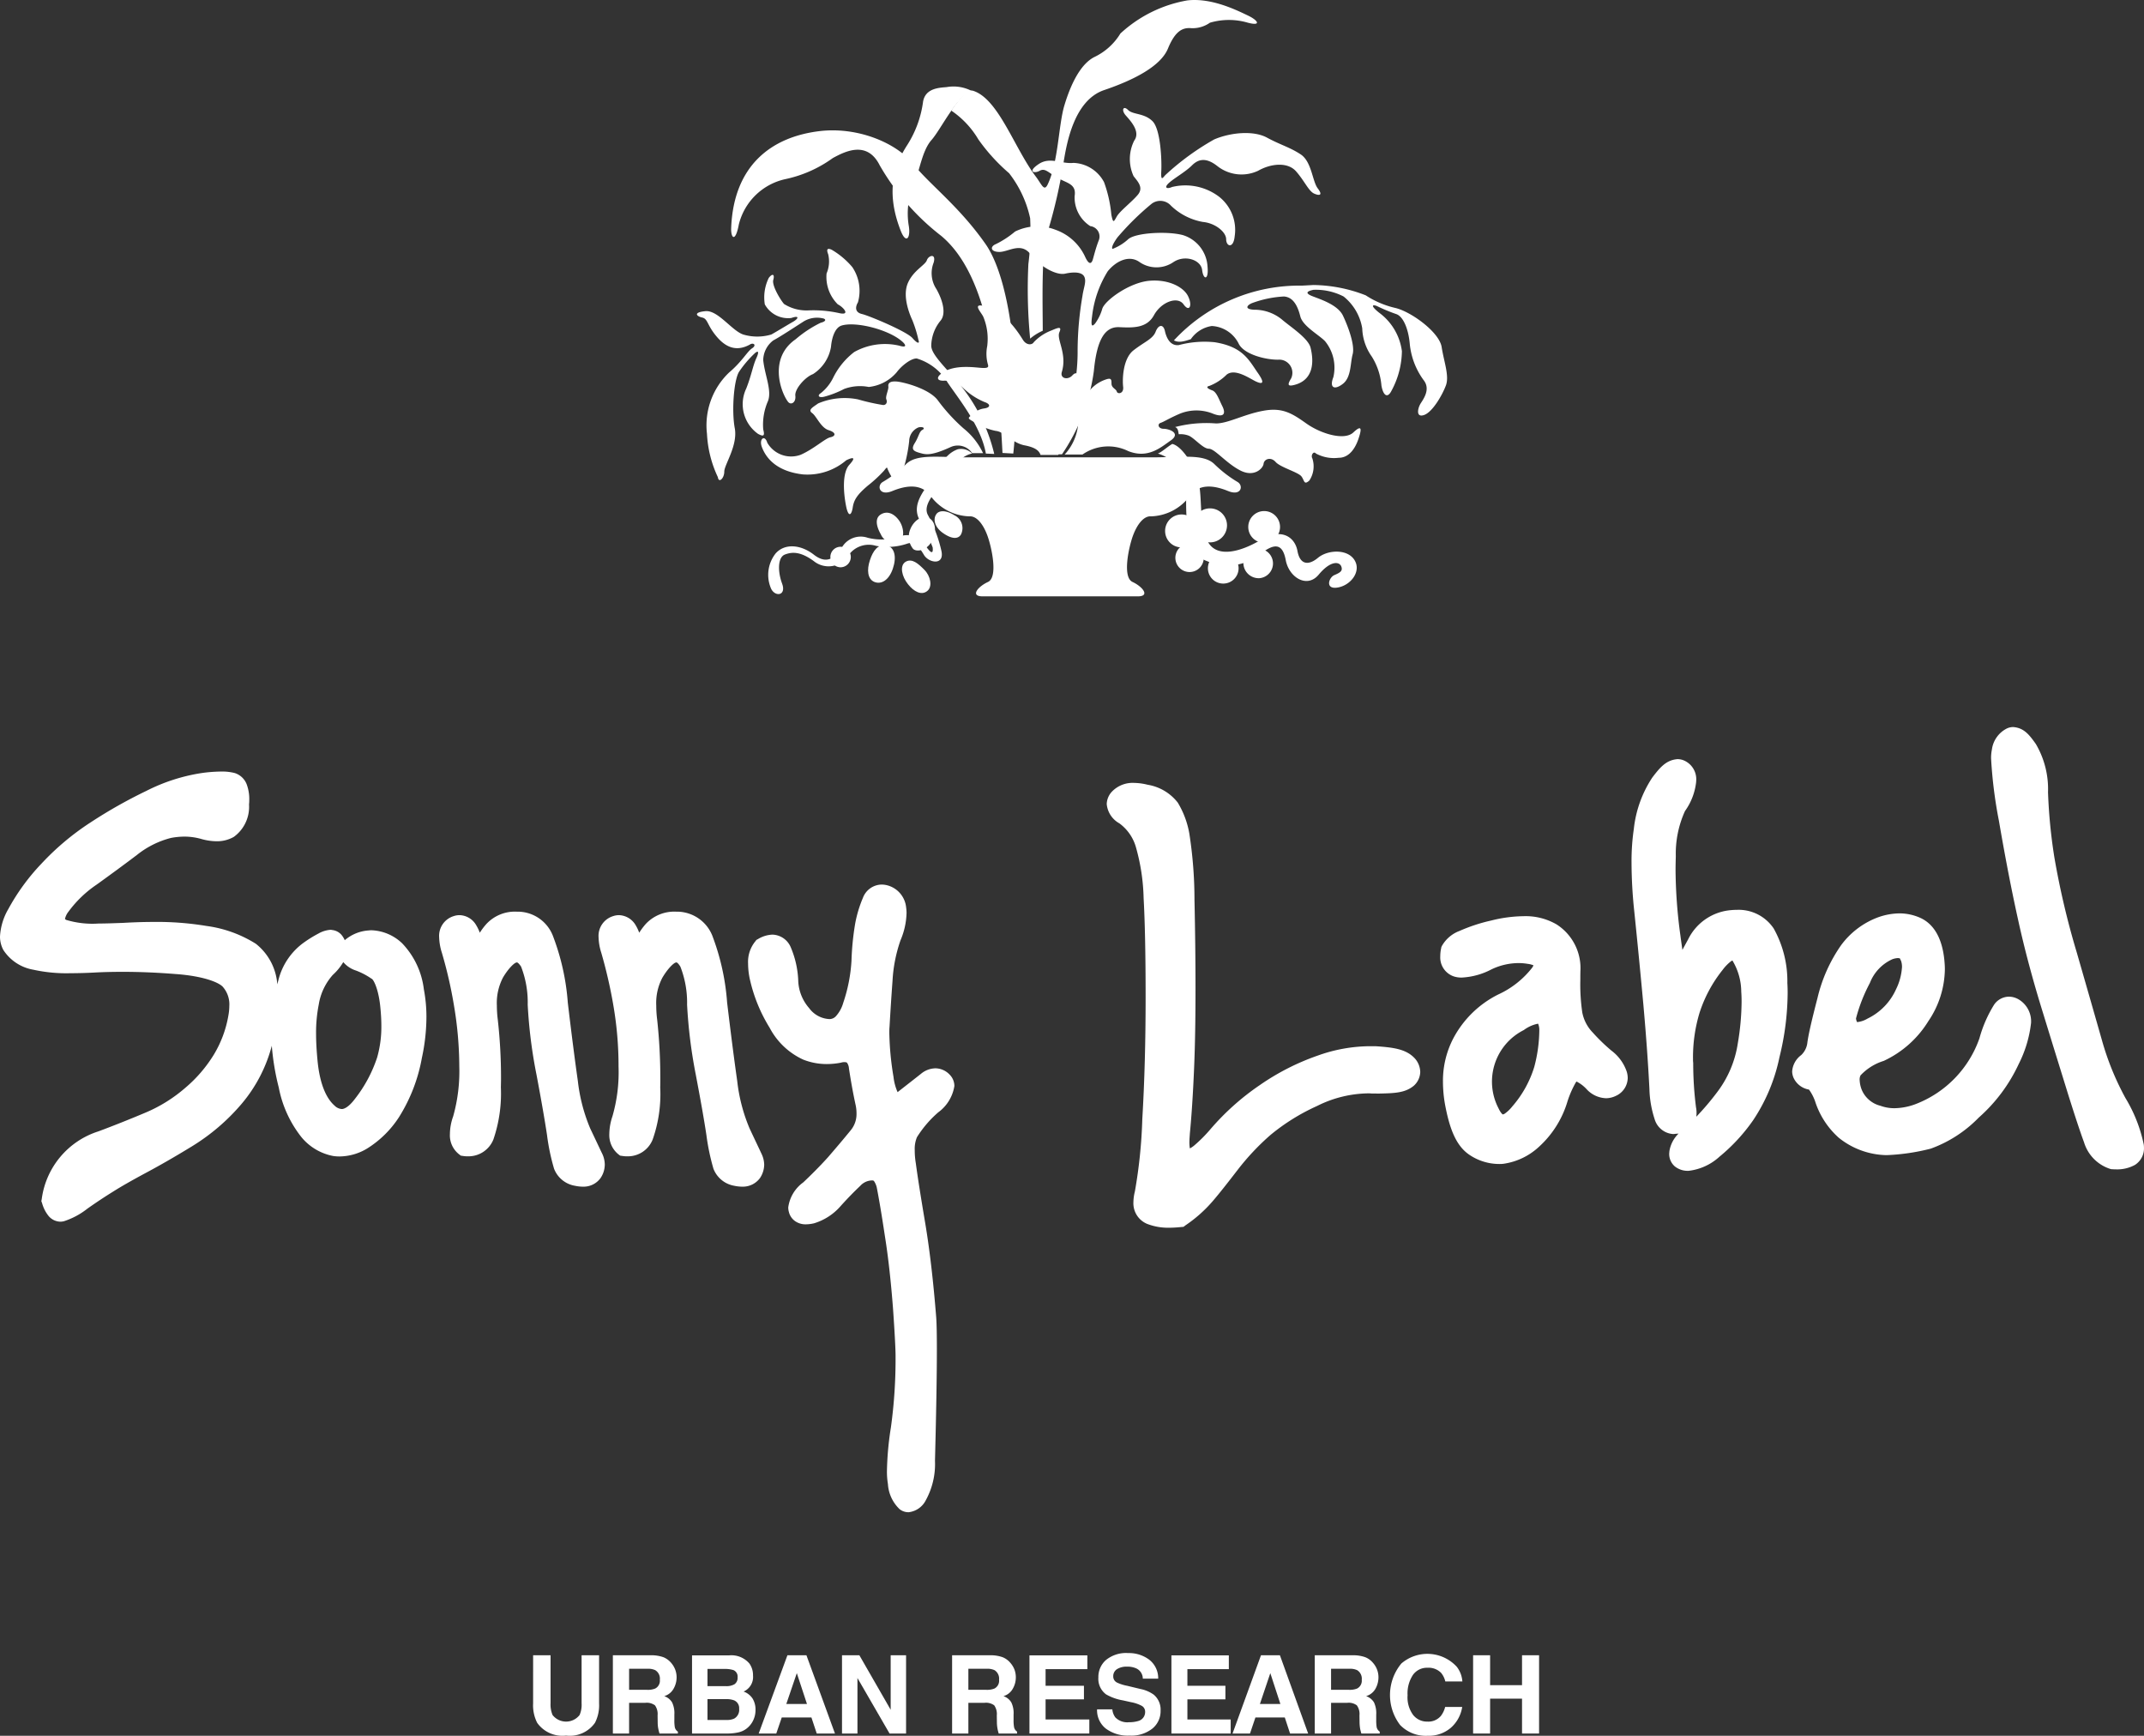
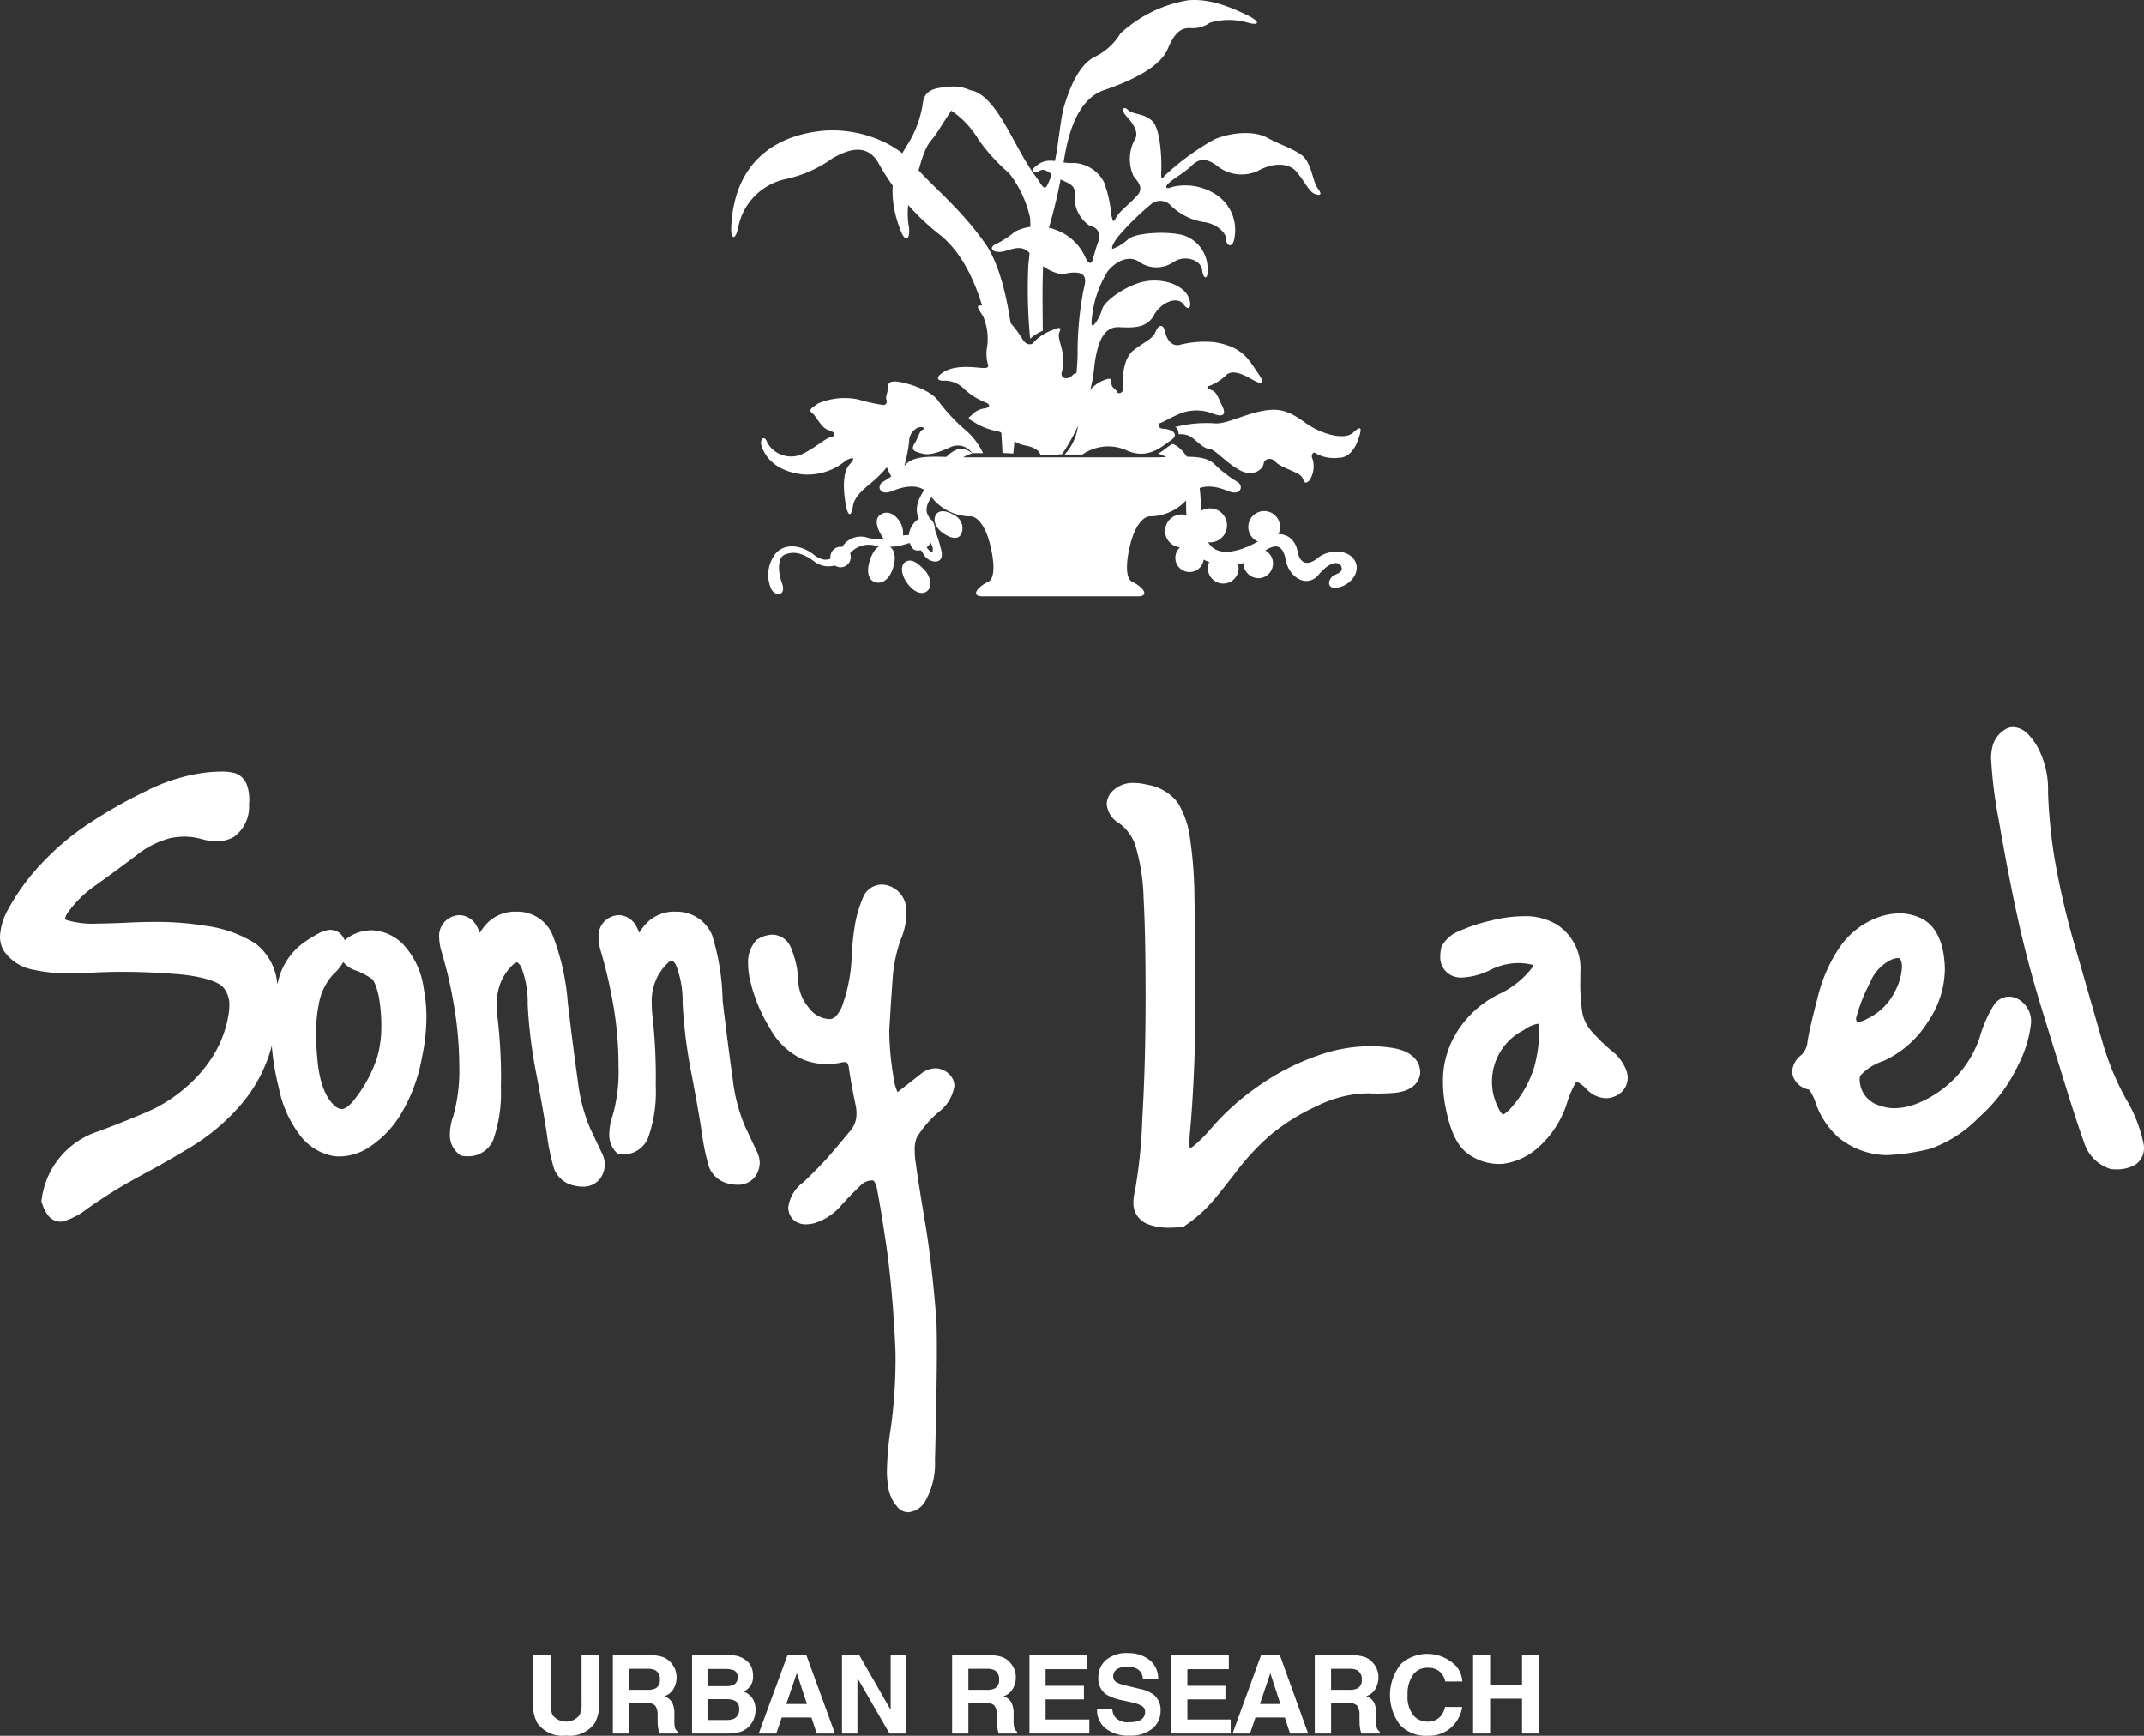
<svg xmlns="http://www.w3.org/2000/svg" viewBox="0 0 206.761 167.372">
  <rect x="0" y="0" width="206.761" height="167.372" fill="#333333" stroke="none" />
  <defs>
    <style>
      .cls-1 {
        fill: #fff;
      }
    </style>
  </defs>
  <g id="レイヤー_2" data-name="レイヤー 2">
    <g id="レイヤー_1-2" data-name="レイヤー 1">
      <g>
        <path class="cls-1" d="M3.19,93.499a14.822,14.822,0,0,0,3.624.342c.674,0,1.414-.019,2.215-.059.919-.052,1.861-.073,2.799-.073,1.654,0,3.36.073,5.099.212,2.7.191,4.274.825,4.614,1.298a2.561,2.561,0,0,1,.575,1.772,5.447,5.447,0,0,1-.094.947,10.799,10.799,0,0,1-1.4,3.754,13.218,13.218,0,0,1-2.747,3.197,14.318,14.318,0,0,1-3.869,2.406c-1.527.643-3.016,1.237-4.505,1.793a7.94,7.94,0,0,0-5.476,6.529l-.038.207.071.188a3.406,3.406,0,0,0,.561,1.152,1.524,1.524,0,0,0,1.188.636h.014a1.527,1.527,0,0,0,.339-.042,7.218,7.218,0,0,0,2.271-1.216c.872-.615,1.687-1.152,2.46-1.631.749-.476,1.791-1.072,3.115-1.784,1.353-.721,2.875-1.591,4.548-2.618a19.935,19.935,0,0,0,4.722-4.043,14.237,14.237,0,0,0,2.936-5.631,23.63,23.63,0,0,0,.674,4.039,11.042,11.042,0,0,0,2.154,4.738,5.226,5.226,0,0,0,3.087,1.854,4.137,4.137,0,0,0,.617.045h.01a5.246,5.246,0,0,0,2.705-.799,9.88,9.88,0,0,0,3.021-2.995,16.005,16.005,0,0,0,2.206-5.716,18.914,18.914,0,0,0,.438-3.963,14.174,14.174,0,0,0-.25-2.651,7.737,7.737,0,0,0-2.088-4.425A4.511,4.511,0,0,0,35.838,89.701a2.045,2.045,0,0,0-.278.016,3.935,3.935,0,0,0-2.314.942,1.908,1.908,0,0,0-.193-.351,1.369,1.369,0,0,0-1.023-.631.613.613,0,0,0-.17-.021,2.799,2.799,0,0,0-1.159.365,11.94,11.94,0,0,0-1.352.832,6.344,6.344,0,0,0-2.507,3.68c-.038.132-.066.257-.099.382a5.483,5.483,0,0,0-2.069-3.911,11.882,11.882,0,0,0-4.769-1.72,29.034,29.034,0,0,0-5.137-.386c-.909,0-1.875.033-2.889.09-.891.033-1.687.063-2.361.063a8.794,8.794,0,0,1-3.124-.346.464.464,0,0,1-.132-.097l.005-.002a1.697,1.697,0,0,1,.335-.695,10.989,10.989,0,0,1,2.719-2.613c1.273-.917,2.573-1.868,3.878-2.854a8.667,8.667,0,0,1,3.299-1.649,7.374,7.374,0,0,1,1.286-.125,6.037,6.037,0,0,1,1.565.21,5.602,5.602,0,0,0,1.522.238,3.258,3.258,0,0,0,1.673-.419A3.57,3.57,0,0,0,24.015,77.573a3.449,3.449,0,0,0,.023-.427,4.051,4.051,0,0,0-.259-1.548,1.833,1.833,0,0,0-1.136-1.056,4.87,4.87,0,0,0-1.291-.146,13.975,13.975,0,0,0-2.078.172,17.631,17.631,0,0,0-5.16,1.694A46.75,46.75,0,0,0,8.737,79.3,25.173,25.173,0,0,0,4.01,83.264a20.54,20.54,0,0,0-3.209,4.394A5.867,5.867,0,0,0,0,90.309a2.73,2.73,0,0,0,.32,1.289,4.326,4.326,0,0,0,2.87,1.902m27.554,3.334A5.621,5.621,0,0,1,32.092,94.008a5.388,5.388,0,0,0,1.013-1.237,2.652,2.652,0,0,0,1.221.813,6.738,6.738,0,0,1,1.499.785c.179.031.707,1.006.867,2.896q.085.884.085,1.675a10.756,10.756,0,0,1-.401,3.007,13.098,13.098,0,0,1-2.154,4.02c-.598.799-1.06.985-1.277.971a1.084,1.084,0,0,1-.678-.327c-.811-.705-1.433-2.109-1.645-4.34-.09-.94-.141-1.81-.141-2.592a13.886,13.886,0,0,1,.264-2.844" />
        <path class="cls-1" d="M43.76,96.838a35.921,35.921,0,0,1,.533,6.011,16.011,16.011,0,0,1-.594,4.807,5.131,5.131,0,0,0-.311,1.696,2.322,2.322,0,0,0,.862,1.934l.188.146.236.035a2.852,2.852,0,0,0,.476.031,2.59,2.59,0,0,0,2.432-1.626,13.678,13.678,0,0,0,.721-5.019c.005-.271.014-.563.014-.848a49.921,49.921,0,0,0-.311-5.674,11.047,11.047,0,0,1-.09-1.367,5.318,5.318,0,0,1,.589-2.703c.594-1.002,1.155-1.442,1.287-1.447l.047-.014c.023-.002.137-.002.41.401a9.469,9.469,0,0,1,.641,3.671,46.668,46.668,0,0,0,.853,6.777q.672,3.566,1.009,5.787a20.455,20.455,0,0,0,.679,3.254,2.623,2.623,0,0,0,2.022,1.649,3.68,3.68,0,0,0,.749.085h.056a2.014,2.014,0,0,0,1.664-.839,2.342,2.342,0,0,0,.401-1.272,2.494,2.494,0,0,0-.221-1.011c-.235-.483-.622-1.313-1.183-2.49a16.54,16.54,0,0,1-1.192-4.571q-.438-3.078-.971-7.575a22.594,22.594,0,0,0-1.461-6.492,3.653,3.653,0,0,0-3.223-2.264h-.198A3.75,3.75,0,0,0,46.908,89.093a6.187,6.187,0,0,0-.636.844,4.346,4.346,0,0,0-.41-.825,1.905,1.905,0,0,0-1.546-.869,1.755,1.755,0,0,0-.551.09,1.987,1.987,0,0,0-1.414,2.043,5.347,5.347,0,0,0,.259,1.484A42.106,42.106,0,0,1,43.76,96.838" />
-         <path class="cls-1" d="M59.132,96.838a34.429,34.429,0,0,1,.519,6.011,15.281,15.281,0,0,1-.594,4.807,5.489,5.489,0,0,0-.297,1.696,2.382,2.382,0,0,0,.853,1.934l.188.146.245.035a2.884,2.884,0,0,0,.476.031,2.573,2.573,0,0,0,2.422-1.626,13.176,13.176,0,0,0,.726-5.019c.009-.271.009-.563.009-.848a52.302,52.302,0,0,0-.302-5.674,11.047,11.047,0,0,1-.09-1.367,5.213,5.213,0,0,1,.598-2.703c.599-1.002,1.15-1.442,1.291-1.447l.028-.014h.024c.014-.002.127-.002.382.401a9.496,9.496,0,0,1,.65,3.671,47.928,47.928,0,0,0,.844,6.777c.452,2.378.796,4.307,1.018,5.787a21.56,21.56,0,0,0,.679,3.254,2.631,2.631,0,0,0,2.012,1.649,3.773,3.773,0,0,0,.759.085h.061a2.039,2.039,0,0,0,1.663-.839,2.383,2.383,0,0,0,.401-1.272,2.509,2.509,0,0,0-.236-1.011c-.222-.483-.622-1.313-1.173-2.49a16.371,16.371,0,0,1-1.192-4.571q-.438-3.078-.975-7.575A22.68,22.68,0,0,0,68.675,90.174a3.684,3.684,0,0,0-3.242-2.264h-.184a3.763,3.763,0,0,0-2.974,1.183,6.554,6.554,0,0,0-.631.844,4.074,4.074,0,0,0-.405-.825,1.931,1.931,0,0,0-1.541-.869,1.719,1.719,0,0,0-.556.09,1.991,1.991,0,0,0-1.418,2.043,5.348,5.348,0,0,0,.259,1.484,46.176,46.176,0,0,1,1.15,4.979" />
+         <path class="cls-1" d="M59.132,96.838a34.429,34.429,0,0,1,.519,6.011,15.281,15.281,0,0,1-.594,4.807,5.489,5.489,0,0,0-.297,1.696,2.382,2.382,0,0,0,.853,1.934a2.884,2.884,0,0,0,.476.031,2.573,2.573,0,0,0,2.422-1.626,13.176,13.176,0,0,0,.726-5.019c.009-.271.009-.563.009-.848a52.302,52.302,0,0,0-.302-5.674,11.047,11.047,0,0,1-.09-1.367,5.213,5.213,0,0,1,.598-2.703c.599-1.002,1.15-1.442,1.291-1.447l.028-.014h.024c.014-.002.127-.002.382.401a9.496,9.496,0,0,1,.65,3.671,47.928,47.928,0,0,0,.844,6.777c.452,2.378.796,4.307,1.018,5.787a21.56,21.56,0,0,0,.679,3.254,2.631,2.631,0,0,0,2.012,1.649,3.773,3.773,0,0,0,.759.085h.061a2.039,2.039,0,0,0,1.663-.839,2.383,2.383,0,0,0,.401-1.272,2.509,2.509,0,0,0-.236-1.011c-.222-.483-.622-1.313-1.173-2.49a16.371,16.371,0,0,1-1.192-4.571q-.438-3.078-.975-7.575A22.68,22.68,0,0,0,68.675,90.174a3.684,3.684,0,0,0-3.242-2.264h-.184a3.763,3.763,0,0,0-2.974,1.183,6.554,6.554,0,0,0-.631.844,4.074,4.074,0,0,0-.405-.825,1.931,1.931,0,0,0-1.541-.869,1.719,1.719,0,0,0-.556.09,1.991,1.991,0,0,0-1.418,2.043,5.348,5.348,0,0,0,.259,1.484,46.176,46.176,0,0,1,1.15,4.979" />
        <path class="cls-1" d="M74.226,99.107a6.909,6.909,0,0,0,3.233,3.065,6.129,6.129,0,0,0,2.281.429,7.013,7.013,0,0,0,1.357-.134,1.049,1.049,0,0,1,.33-.052c.203.007.217.031.264.068a1.084,1.084,0,0,1,.179.542c.174,1.131.377,2.311.655,3.575a3.787,3.787,0,0,1,.075.763,2.447,2.447,0,0,1-.58,1.649c-.712.874-1.437,1.725-2.168,2.571-.73.81-1.541,1.626-2.384,2.425a3.558,3.558,0,0,0-1.452,2.417,1.613,1.613,0,0,0,.061.436,1.521,1.521,0,0,0,.617.898,1.753,1.753,0,0,0,1.018.297,3.713,3.713,0,0,0,.792-.099,5.511,5.511,0,0,0,2.592-1.694c.678-.752,1.291-1.374,1.866-1.918a1.572,1.572,0,0,1,1.131-.523h.047c.104.019.08,0,.16.085a1.83,1.83,0,0,1,.273.702c.184.947.448,2.476.759,4.548.33,2.052.589,4.415.792,7.069.184,2.66.241,3.996.241,4.47a48.093,48.093,0,0,1-.448,6.937,29.883,29.883,0,0,0-.382,4.173,7.173,7.173,0,0,0,.094,1.289,3.649,3.649,0,0,0,1.14,2.439,1.402,1.402,0,0,0,.825.283h.019a2.119,2.119,0,0,0,1.668-1.155,7.246,7.246,0,0,0,.886-3.805c.038-1.524.302-11.317.118-13.831q-.41-5.167-1.042-8.98c-.424-2.512-.735-4.458-.919-5.848a7.5,7.5,0,0,1-.109-1.291,2.92,2.92,0,0,1,.212-1.251,10.615,10.615,0,0,1,2.055-2.399,3.893,3.893,0,0,0,1.555-2.535,1.56,1.56,0,0,0-.462-1.107,1.919,1.919,0,0,0-1.371-.603,2.25,2.25,0,0,0-1.386.528c-.589.469-1.343,1.051-2.257,1.77a5.055,5.055,0,0,1-.396-1.484,28.168,28.168,0,0,1-.401-4.199c0-.214,0-.408.019-.603.071-1.23.16-2.7.288-4.425a14.133,14.133,0,0,1,.773-3.937,7.081,7.081,0,0,0,.58-2.606,3.539,3.539,0,0,0-.038-.547,2.454,2.454,0,0,0-1.701-2.109,2.293,2.293,0,0,0-.678-.106,1.963,1.963,0,0,0-1.791,1.284,11.739,11.739,0,0,0-.749,2.5A26.385,26.385,0,0,0,82.115,92.632a15.238,15.238,0,0,1-.792,4.055,3.229,3.229,0,0,1-.698,1.286.834.834,0,0,1-.636.292,2.567,2.567,0,0,1-1.956-1.056,4.23,4.23,0,0,1-1.051-2.592,9.07,9.07,0,0,0-.716-3.256,1.977,1.977,0,0,0-1.767-1.239,2.885,2.885,0,0,0-1.418.438l-.137.071-.08.111a3.119,3.119,0,0,0-.721,2.163,7.2,7.2,0,0,0,.207,1.675A15.136,15.136,0,0,0,74.226,99.107" />
        <path class="cls-1" d="M107.963,79.402a4.314,4.314,0,0,1,1.579,2.276,19.492,19.492,0,0,1,.745,4.915c.123,2.179.193,5.386.193,9.592,0,4.189-.104,8.11-.32,11.736a48.108,48.108,0,0,1-.712,6.951,4.601,4.601,0,0,0-.146,1.056,2.151,2.151,0,0,0,1.32,2.083,5.608,5.608,0,0,0,2.158.372c.353,0,.735-.028,1.122-.066l.235-.021.188-.144a13.212,13.212,0,0,0,2.611-2.314c.613-.709,1.414-1.727,2.436-3.054a23.389,23.389,0,0,1,3.167-3.36,19.81,19.81,0,0,1,4.468-2.776,11.299,11.299,0,0,1,4.929-1.221,2.558,2.558,0,0,1,.33.014c.269.005.518.005.768.005,1.498-.031,2.483-.073,3.303-.749a1.837,1.837,0,0,0,.627-1.331,2.037,2.037,0,0,0-.481-1.263c-.82-.926-2.012-1.098-3.77-1.218-.207-.005-.405-.005-.608-.005a15.142,15.142,0,0,0-5.047.912,23.075,23.075,0,0,0-5.575,2.844,24.225,24.225,0,0,0-4.726,4.218,13.965,13.965,0,0,1-1.588,1.598,2.59,2.59,0,0,1-.42.285,3.621,3.621,0,0,1-.047-.587c0-.247.024-.532.047-.872q.248-2.562.405-6.251c.104-2.453.137-5.021.137-7.707q0-4.033-.099-8.546a41.486,41.486,0,0,0-.499-6.414,8.624,8.624,0,0,0-1.112-2.967,4.622,4.622,0,0,0-2.912-1.725,5.675,5.675,0,0,0-1.31-.177,2.761,2.761,0,0,0-2.092.806,1.813,1.813,0,0,0-.537,1.237,2.376,2.376,0,0,0,1.235,1.866" />
        <path class="cls-1" d="M140.253,94.166a2.343,2.343,0,0,0,.74.094,6.874,6.874,0,0,0,2.837-.787,6.107,6.107,0,0,1,2.606-.608,5.273,5.273,0,0,1,.881.073,2.198,2.198,0,0,1,.565.141.942.942,0,0,1-.141.252,8.765,8.765,0,0,1-3.261,2.564,9.895,9.895,0,0,0-4.321,4.218,8.834,8.834,0,0,0-1.004,4.208,12.665,12.665,0,0,0,.202,2.194c.438,2.323,1.051,3.944,2.323,4.821a5.156,5.156,0,0,0,2.861.902h.023a2.937,2.937,0,0,0,.429-.021,6.344,6.344,0,0,0,3.431-1.647,9.6,9.6,0,0,0,2.743-4.378,9.497,9.497,0,0,1,.763-1.755.765.765,0,0,1,.108-.151,3.468,3.468,0,0,1,.952.719,2.667,2.667,0,0,0,1.876.891,2.172,2.172,0,0,0,.952-.222,1.93,1.93,0,0,0,1.155-1.72,2.157,2.157,0,0,0-.094-.617,4.25,4.25,0,0,0-1.475-2.029,17.631,17.631,0,0,1-1.81-1.753,3.803,3.803,0,0,1-1.004-1.932,18.661,18.661,0,0,1-.188-3.134c0-.228,0-.459.005-.695V93.685a5.003,5.003,0,0,0-2.3-4.552,5.948,5.948,0,0,0-3.186-.789,13.274,13.274,0,0,0-3.11.417,16.302,16.302,0,0,0-3.054,1.002A3.259,3.259,0,0,0,139.037,91.24l-.038.087-.014.085a3.686,3.686,0,0,0-.09.799,1.932,1.932,0,0,0,1.357,1.956m8.063,4.548h.019a1.555,1.555,0,0,1,.113.542,14.115,14.115,0,0,1-.485,3.612,10.448,10.448,0,0,1-2.13,3.829,3.394,3.394,0,0,1-.669.648.506.506,0,0,1-.236.113c-.038-.009-.212-.158-.41-.582a5.562,5.562,0,0,1,2.432-7.552,3.402,3.402,0,0,1,1.343-.61Z" />
-         <path class="cls-1" d="M158.49,96.965c.255,2.856.448,5.542.575,8.025a10.137,10.137,0,0,0,.499,2.912,1.997,1.997,0,0,0,1.791,1.449,2.073,2.073,0,0,0,.269-.028,2.008,2.008,0,0,0,.254-.019,3.045,3.045,0,0,0-.891,1.732v.059a.751.751,0,0,0-.014.132,1.581,1.581,0,0,0,.537,1.239,1.977,1.977,0,0,0,1.206.431h.123a5.3,5.3,0,0,0,2.978-1.36,17.387,17.387,0,0,0,3.252-3.52,17.163,17.163,0,0,0,2.54-6.091,26.335,26.335,0,0,0,.787-6.162c0-.332-.009-.667-.028-.975a10.422,10.422,0,0,0-1.315-5.254,4.068,4.068,0,0,0-3.553-1.803,5.621,5.621,0,0,0-.566.028,5.06,5.06,0,0,0-4.137,2.821c-.198.363-.387.705-.551,1.011-.057-.408-.127-.876-.193-1.385a48.432,48.432,0,0,1-.467-6.289c0-.474.014-.938.024-1.376a9.89,9.89,0,0,1,.886-4.338,5.906,5.906,0,0,0,1.074-2.792c0-.054.009-.111.009-.16a1.969,1.969,0,0,0-1.305-1.972,1.693,1.693,0,0,0-.49-.08c-1.103.08-1.697.799-2.441,1.774a11.139,11.139,0,0,0-1.781,4.951,21.491,21.491,0,0,0-.221,3.322,44.903,44.903,0,0,0,.264,4.637c.33,3.188.622,6.209.886,9.081m5.429.627a12.991,12.991,0,0,1,2.201-4.065,4.294,4.294,0,0,1,.763-.799.871.871,0,0,1,.184-.115.063.063,0,0,1,.024.04,5.885,5.885,0,0,1,.829,2.978c.024.302.033.638.033.989a24.562,24.562,0,0,1-.363,3.968,10.309,10.309,0,0,1-2.031,4.774,25.515,25.515,0,0,1-1.974,2.318,2.886,2.886,0,0,0,.023-.358,2.484,2.484,0,0,0-.052-.554,33.774,33.774,0,0,1-.269-4.284,2.181,2.181,0,0,1-.019-.353,14.834,14.834,0,0,1,.65-4.54" />
        <path class="cls-1" d="M174.451,105.061a4.421,4.421,0,0,1,.645,1.291,7.939,7.939,0,0,0,2.229,3.355,7.55,7.55,0,0,0,4.529,1.675h.123a20.197,20.197,0,0,0,4.218-.624,12.26,12.26,0,0,0,4.627-2.992,15.662,15.662,0,0,0,3.855-5.165,11.617,11.617,0,0,0,1.192-3.963,2.463,2.463,0,0,0-1.159-2.248,1.893,1.893,0,0,0-.985-.287,1.772,1.772,0,0,0-1.404.749,12.264,12.264,0,0,0-1.428,3.261,10.5,10.5,0,0,1-6.098,6.327,6.002,6.002,0,0,1-2.092.419,3.864,3.864,0,0,1-1.353-.233,2.645,2.645,0,0,1-1.786-1.489,2.868,2.868,0,0,1-.226-1.02.856.856,0,0,1,.09-.429,5.156,5.156,0,0,1,2.234-1.392,9.996,9.996,0,0,0,4.307-3.838,9.082,9.082,0,0,0,1.588-5.005c0-.271-.019-.539-.042-.799-.174-1.916-.858-3.457-2.285-4.13a4.923,4.923,0,0,0-2.064-.452,6.345,6.345,0,0,0-2.017.367,7.783,7.783,0,0,0-3.596,2.698,14.795,14.795,0,0,0-2.276,5.082c-.533,2.048-.858,3.44-.976,4.286a1.941,1.941,0,0,1-.599,1.232,2.148,2.148,0,0,0-.872,1.579,1.612,1.612,0,0,0,.146.634,2,2,0,0,0,1.475,1.112m5.872-10.271a4.152,4.152,0,0,1,2.172-2.297,1.806,1.806,0,0,1,.546-.113c.24.052.118-.064.292.273a1.743,1.743,0,0,1,.09.589,5.579,5.579,0,0,1-.575,2.147,5.747,5.747,0,0,1-2.757,2.832,2.418,2.418,0,0,1-.943.328h-.061a.954.954,0,0,1-.099-.349,15.718,15.718,0,0,1,1.334-3.41" />
        <path class="cls-1" d="M194.635,88.761q.933,4.248,2.422,9.029c.966,3.155,1.772,5.733,2.385,7.724.627,1.991,1.131,3.534,1.536,4.632a3.87,3.87,0,0,0,2.554,2.575l.113.023h.108a2.572,2.572,0,0,0,.306.012,3.558,3.558,0,0,0,1.828-.429,1.886,1.886,0,0,0,.872-1.635,2.315,2.315,0,0,0-.024-.342,14.133,14.133,0,0,0-1.762-4.47,26.601,26.601,0,0,1-2.271-5.584c-.584-2.05-1.4-4.899-2.441-8.508a77.578,77.578,0,0,1-2.139-9.088,51.095,51.095,0,0,1-.617-6.317,8.583,8.583,0,0,0-1.174-4.642c-.622-.877-1.14-1.56-2.186-1.635a1.46,1.46,0,0,0-.599.132,2.67,2.67,0,0,0-1.456,2.054,3.982,3.982,0,0,0-.075.853,43.798,43.798,0,0,0,.754,5.999q.926,5.393,1.866,9.616" />
        <path class="cls-1" d="M102.671,43.829a4.985,4.985,0,0,0,1.315-3.094c.184-1.88.872-3.475,2.549-4.105.622-.235.655-.071.655.353,0,.427.424.502.509.768.066.276.697.235.613-.457-.08-.705-.038-2.712,1.008-3.52,1.046-.815,1.857-1.086,2.125-1.786.269-.693.735-.766.895-.075.151.702.542,1.468,1.352,1.359a9.679,9.679,0,0,1,3.445-.273c2.743.438,3.299,1.725,4.18,2.983.726,1.041.386,1.07-.198.803-.584-.271-2.017-1.312-2.828-.657a4.794,4.794,0,0,1-1.659,1.082c-.391.085-.165.276.269.431.419.151.622.81.966,1.503.353.695.217,1.157-.834.768a4.251,4.251,0,0,0-3.303,0c-1.042.455-1.452.742-1.796.86-.353.113-.235.575.288.575.523,0,1.678.412.707,1.107-.994.695-2.22,1.8-4.128,1.041a4.345,4.345,0,0,0-4.411.332Z" />
        <path class="cls-1" d="M113.321,41.179a11.927,11.927,0,0,1,3.949-.349c1.159,0,2.667-.87,4.529-1.216,1.852-.351,2.78.226,4.175,1.216,1.385.987,3.652,1.682,4.529.877.867-.82.806-.302.514.573-.283.872-.867,1.861-1.913,1.861a3.675,3.675,0,0,1-2.196-.408c-.236-.285-.523.179-.349.467a2.467,2.467,0,0,1-.292,2.139c-.528.466-.462,0-.754-.394-.297-.412-2.036-.874-2.498-1.402-.457-.518-1.107-.287-1.159.179-.056.459-.928,1.336-2.262.634-1.343-.691-2.441-2.088-3.021-2.088s-1.452-1.105-1.984-1.277a2.174,2.174,0,0,0-.914-.118c-.056-.287-.056-.58-.353-.695" />
-         <path class="cls-1" d="M126.671,27.482a14.263,14.263,0,0,1,5.038.996,8.782,8.782,0,0,0,2.842,1.214c1.517.351,4.241,2.323,4.477,3.765.226,1.459.759,2.797.405,3.723-.349.924-1.282,2.545-2.088,2.832-.815.29-.636-.624-.349-1.098.292-.462.98-1.392.292-2.262a7.076,7.076,0,0,1-1.338-3.534c-.113-1.275-.58-2.618-1.334-2.844a16.524,16.524,0,0,1-1.8-.749c-.405-.181-.749-.12.179.624a5.486,5.486,0,0,1,2.201,3.716,8.247,8.247,0,0,1-1.046,3.888c-.349.643-.754.405-.928-.573a6.264,6.264,0,0,0-.924-2.788,4.956,4.956,0,0,1-.928-2.731,4.968,4.968,0,0,0-1.8-3.073,5.834,5.834,0,0,0-2.898-.643c-.58.12-.867.297-.179.587.702.29,2.498.81,3.021,1.909.523,1.105,1.159,2.856.933,3.716-.24.874-.127,2.208-.933,2.846-.82.639-1.338.405-.928-.638a4.028,4.028,0,0,0-.815-3.48c-.631-.634-2.144-1.449-2.375-2.385-.235-.928-.641-1.85-1.579-1.911a10.393,10.393,0,0,0-3.063.634c-.462.181-.815.584.174.643a4.182,4.182,0,0,1,2.677.926c.801.698,2.545,1.8,2.78,2.726.377,1.513.212,3.148-1.564,3.6-.698.177-.646-.066-.302-.643a1.269,1.269,0,0,0-1.273-1.791c-1.277,0-3.251-.528-3.775-1.513a3.066,3.066,0,0,0-2.611-1.736,3.001,3.001,0,0,0-2.022,1.272c-.702.231-1.164.353-1.63.115a16.483,16.483,0,0,1,12.361-5.28" />
        <path class="cls-1" d="M90.956,35.896c-.73.469-.631.855.113.81a2.618,2.618,0,0,1,1.894.78,6.602,6.602,0,0,0,1.975,1.277c.608.198.608.54-.042.624a1.985,1.985,0,0,0-1.202.648c-.349.266-.387.306.113.584a6.219,6.219,0,0,0,2.21.928c.853.073,1.579,1.162,2.79,1.395,1.192.226,1.428.613,1.541.926H102.049c.584-1.126-.113-1.55.815-2.554a7.766,7.766,0,0,0,1.277-4.331c-.038-.931-.311-1.244-.735-.775-.429.462-1.202.297-1.004-.349.532-1.779-.546-3.127-.235-3.831.306-.69-.311-.342-.891-.115a4.544,4.544,0,0,0-1.583,1.086c-.156.273-.702.327-1.051-.238-1.155-1.89-2.432-2.936-3.666-3.237-1.235-.316-.429.492-.16.997a5.532,5.532,0,0,1,.387,2.861,3.788,3.788,0,0,0,.085,1.821c.038.191,0,.311-.627.271-.617-.035-2.512-.346-3.704.422" />
        <path class="cls-1" d="M102.416,43.804a18.679,18.679,0,0,0,3.072-8.023c.297-3.127,1.107-4.291,2.441-4.234,1.334.061,2.667.116,3.36-1.162.702-1.273,2.267-1.852,2.846-1.042.575.806.872.111.452-.754-.396-.869-1.843-1.682-3.756-1.515-1.918.177-4.237,1.866-4.524,2.677a4.546,4.546,0,0,1-.698,1.444c-.174.181-.466.528-.292-.695a10.44,10.44,0,0,1,1.513-4.347c.81-.99,2.026-1.567,3.007-.924a2.885,2.885,0,0,0,3.313.052c1.107-.752,2.667-.226,2.78.754.122.99.641.99.523-.287a3.376,3.376,0,0,0-2.375-3.077c-1.508-.403-4.59-.235-5.283.401a4.761,4.761,0,0,1-1.508.931s-.235-.116.467-1.1a25.917,25.917,0,0,1,3.299-3.249,1.381,1.381,0,0,1,1.875.181,5.923,5.923,0,0,0,3.063,1.565c1.22.111,2.257.98,2.257,1.673,0,.7.698.931.82-.28a4.072,4.072,0,0,0-1.513-3.831,5.387,5.387,0,0,0-4.524-.931c-.523.231-.81.059-.288-.403.519-.469,1.569-1.046,2.206-1.68.641-.643,1.39-.759,2.427.049a3.767,3.767,0,0,0,3.954.469c1.225-.7,2.842-.869,3.657.054.815.926,1.216,1.909,1.739,2.144.523.235.881.179.339-.519-.509-.7-.575-2.549-1.616-3.249-1.046-.695-1.975-.926-3.252-1.619-1.277-.705-3.478-.523-5.099.165a24.891,24.891,0,0,0-4.703,3.426c-.235.236-.462.7-.405-.349.057-1.034-.056-4.114-.876-4.863-.801-.763-1.852-.587-2.319-1.046-.466-.467-.688,0-.231.518.462.528,1.452,1.569.815,2.434a3.96,3.96,0,0,0-.061,3.421c.405.523.994,1.105.405,1.805-.58.691-1.734,1.565-2.026,2.092-.292.519-.349.688-.523-.181a12.448,12.448,0,0,0-.702-3.131,3.474,3.474,0,0,0-2.955-1.861c-1.159.125-2.262-.629-3.365.125-1.107.749-.401.926.113.634.523-.29.82.17,1.739.693.928.521,1.81.58,1.631,1.741a3.269,3.269,0,0,0,1.508,2.903,1.008,1.008,0,0,1,.81,1.397c-.292.749-.467,1.503-.575,1.857-.118.342-.349.568-.759-.353a4.971,4.971,0,0,0-2.832-2.549,4.841,4.841,0,0,0-3.897.172,9.027,9.027,0,0,1-1.852,1.211c-.58.236-.528.754.344.754.877,0,2.088-.985,3.011.24.933,1.218,2.498,2.034,3.313,1.857.81-.181,1.626-.181,1.857.288.231.462-.061,1.046-.174,1.859a31.827,31.827,0,0,0-.467,5.217,18.707,18.707,0,0,1-2.837,10.054Z" />
        <path class="cls-1" d="M73.468,43.09c-.288-.759.283-1.218.528-.398a2.654,2.654,0,0,0,3.237,1.152c1.282-.573,2.328-1.562,2.846-1.68.528-.111.58-.457-.174-.688-.749-.238-1.159-1.341-1.583-1.645-.429-.313.042-.544.58-.931a6.533,6.533,0,0,1,3.836-.391,20.014,20.014,0,0,0,2.432.546c.306,0,.419-.271.306-.546-.113-.269.24-.961.193-1.239-.038-.266.08-.573.933-.467.853.12,3.096.756,3.86,1.826a17.276,17.276,0,0,0,2.441,2.665,6.759,6.759,0,0,1,1.899,2.399H93.755a1.68,1.68,0,0,0-2.088-.58c-2.012.926-2.474.69-3.021.544-.542-.16-.811-.318-.429-.931.391-.622.429-1.121.74-1.277.306-.155.038-.344-.387-.235a1.452,1.452,0,0,0-.891,1.322,15.292,15.292,0,0,1-.924,3.786c-.349.624-.504.156-.66-.155a6.886,6.886,0,0,1-.509-.966c-.038-.233-.151-.04-.344.196a13.056,13.056,0,0,1-1.55,1.43c-1.004.853-1.352,1.36-1.461,2.132-.127.773-.434.964-.66-.276-.231-1.239-.363-3.094.339-3.869.702-.775.32-.735-.306-.429a5.747,5.747,0,0,1-4.175,1.36c-2.356-.271-3.501-1.409-3.963-2.656" />
-         <path class="cls-1" d="M72.327,33.212c.367-.207.66.085.188.382-.462.311-.961,1.277-2.201,2.323a7.036,7.036,0,0,0-2.135,5.919,11.023,11.023,0,0,0,1.051,4.175c.08.617.617.111.617-.537,0-.66,1.319-2.512,1.013-4.18-.316-1.666-.09-4.677.419-5.455a10.4,10.4,0,0,1,1.433-1.701c.311-.309.584-.389.231.391-.349.764-.462,1.624-.975,2.929a3.509,3.509,0,0,0,1.136,4.378c.58.313.65.155.499-.431a5.662,5.662,0,0,1,.462-2.74c.387-1.041-.32-2.505-.462-3.944a2.426,2.426,0,0,1,.971-1.897c.65-.342,2.239-1.388,2.969-1.854a2.501,2.501,0,0,1,1.777-.28c.32.049.434.28-.184.436a11.254,11.254,0,0,0-2.403,1.584c-2.653,1.831-1.428,5.141-.735,6.037.278.351.777.068.702-.584-.08-.66.966-1.821,1.701-2.088a3.876,3.876,0,0,0,1.739-2.634c.075-.886.382-1.847,1.013-2.047,1.357-.422,4.515.374,5.825,1.513.278.226.636.691-.259.424a6.063,6.063,0,0,0-4.34.613,7.053,7.053,0,0,0-2.05,2.519,4.35,4.35,0,0,1-1.159,1.435c-.382.231-.231.502.349.346a9.458,9.458,0,0,0,1.89-.74,4.431,4.431,0,0,1,2.37-.191,4.102,4.102,0,0,0,2.705-1.428c.462-.624,1.395-1.353,1.932-1.317a5.232,5.232,0,0,1,2.974,2.323c1.013,1.508,3.214,4.18,3.685,6.845l.806.035a16.646,16.646,0,0,0-3.671-7.116c-1.315-1.506-2.403-2.556-2.403-3.325a3.921,3.921,0,0,1,.891-2.403c.584-.69.198-2.007-.391-3.049a2.775,2.775,0,0,1-.269-2.552c.269-.933-.499-.702-.655-.233-.156.467-1.277.971-1.814,2.161-.542,1.204.047,2.828.424,3.643a11.956,11.956,0,0,1,.58,1.89c.113.278,0,.469-.58-.191-.58-.653-4.213-2.168-4.873-2.318-.66-.156-.66-.657-.382-1.126a4.089,4.089,0,0,0-.546-3.4,7.724,7.724,0,0,0-1.975-1.664c-.504-.238-.504.04-.349.427a2.957,2.957,0,0,1-.156,1.854,3.716,3.716,0,0,0,1.084,2.978c.546.273,1.239,1.082.16.851a11.524,11.524,0,0,0-2.941-.271,4.062,4.062,0,0,1-2.403-.615c-.316-.351-1.202-1.784-1.037-2.328.151-.544-.08-.653-.438-.186a4.257,4.257,0,0,0-.382,2.549,2.563,2.563,0,0,0,2.559,1.315c.768-.273.731.031.189.351-.542.306-1.748,1.046-2.121,1.242a4.721,4.721,0,0,1-2.601.031c-1.117-.266-2.507-2.399-3.751-2.283-1.23.12-.848.502-.306.617.537.123.457.7,1.315,1.746.848,1.046,1.899,1.624,3.289.851" />
        <path class="cls-1" d="M70.513,21.975c-.042.992.405,1.454.74-.342a5.93,5.93,0,0,1,4.477-4.359,12.05,12.05,0,0,0,4.585-2.034c1.164-.629,3.304-1.734,4.524.705a23.143,23.143,0,0,0,5.919,6.791c4.618,3.843,5.513,13.039,5.919,20.94L97.718,43.733c.754-6.97-.118-16.541-2.672-20.198-2.549-3.645-5.386-5.733-6.96-7.705-1.564-1.981-5.221-3.596-8.93-3.2-4.807.535-8.407,3.365-8.643,9.345" />
        <path class="cls-1" d="M86.87,22.268c.532,1.341.985.634.754-.584a7.275,7.275,0,0,1,.523-4.003c.523-1.1.754-3.127,1.678-4.173.933-1.046,2.503-4.411,3.949-4.705A3.815,3.815,0,0,0,91.281,8.401c-.754.061-2.031.116-2.262,1.393A10.267,10.267,0,0,1,87.502,13.969c-1.046,1.626-2.257,4.175-.632,8.299" />
        <path class="cls-1" d="M91.738,10.665a8.666,8.666,0,0,1,2.611,2.776,17.877,17.877,0,0,0,2.964,3.259,10.714,10.714,0,0,1,2.031,4.345,25.053,25.053,0,0,1-.17,4.411,49.651,49.651,0,0,0,.17,7.198,4.781,4.781,0,0,1,1.216-.761c0-2.488-.165-7.835.466-9.515a49.272,49.272,0,0,0,1.569-6.894c.288-1.685.99-5.81,3.878-6.795,2.908-.985,5.462-2.314,6.159-4.003.688-1.675,1.39-2.034,2.205-1.972A2.889,2.889,0,0,0,116.681,2.19a6.462,6.462,0,0,1,3.662,0c1.329.346.989-.226,0-.695-.99-.466-3.483-1.739-5.853-1.454a12.712,12.712,0,0,0-6.442,3.19,5.912,5.912,0,0,1-2.498,2.262c-1.395.7-2.318,2.731-2.898,4.649-.58,1.906-.58,5.507-1.626,7.66-.349.709-.575-.047-1.169-.82-2.074-2.783-3.586-7.479-6.032-8.233-.552-.172-1.536,1.086-2.088,1.916" />
        <path class="cls-1" d="M92.355,43.325c-1.211.443-1.664,1.564-2.356,2.672-.697,1.096-2.088,2.488-1.39,3.996a20.116,20.116,0,0,1,1.334,2.788c.056.523-.057.754-.693-.172a2.108,2.108,0,0,0-2.531-.874,5.344,5.344,0,0,1-3.025.123A2.097,2.097,0,0,0,81.149,52.861c-.664.966-1.437,1.588-2.677.613-1.239-.959-2.785-1.114-3.676-.104a3.33,3.33,0,0,0-.415,3.433c.415.775,1.466.62,1.041-.532-.429-1.166-.429-2.519.264-2.797.702-.271,1.513-.302,2.785.624a2.269,2.269,0,0,0,3.327-.509,2.377,2.377,0,0,1,2.672-.959,5.916,5.916,0,0,0,2.983-.196c.763-.278,1.192.311,1.654,1.079.466.78,2.012,1.046,1.673-.422a13.301,13.301,0,0,0-1.282-3.405c-.462-.811.306-1.779.928-2.55.613-.775,1.744-3.098,3.327-3.405a1.519,1.519,0,0,0-1.4-.408" />
        <path class="cls-1" d="M84.938,49.607c-.594.363-.42,1.166,0,1.902a1.374,1.374,0,0,0,1.781.74c.537-.349.457-1.329.038-1.982-.434-.66-1.126-1.086-1.819-.66" />
        <path class="cls-1" d="M90.277,49.607c-.32.492-.118,1.246.655,1.786.768.542,1.428.653,1.739.151a1.38,1.38,0,0,0-.627-1.857c-.801-.507-1.503-.507-1.767-.08" />
        <path class="cls-1" d="M87.327,54.174c-.603.377-.349,1.439.245,2.168.575.733,1.31,1.081,1.847.648.537-.422.311-1.461-.269-2.04-.58-.584-1.192-1.155-1.824-.775" />
        <path class="cls-1" d="M85.475,52.585c-.796-.151-1.282.507-1.583,1.433-.311.931-.231,1.817.424,2.092.66.271,1.4-.148,1.786-1.273.386-1.128.184-2.092-.627-2.253" />
        <path class="cls-1" d="M81.064,54.701a.996.996,0,0,0,.985-.994.985.985,0,0,0-1.97,0,.996.996,0,0,0,.985.994" />
        <path class="cls-1" d="M89.5,49.923c-.754-.25-1.433.424-1.701,1.077a1.855,1.855,0,0,0,.269,1.937c.424.356,1.508.08,1.932-1.037.424-1.126-.042-1.828-.499-1.977" />
        <path class="cls-1" d="M111.662,43.733a3.858,3.858,0,0,1,2.738,3.68c-.028,1.696-.184,5.956,1.984,6.685a5.034,5.034,0,0,0,5.141-.655c1.362-1.084,2.163-1.084,2.47.575.316,1.664,2.054,2.743,3.176,1.392,1.126-1.352,1.97-1.277,2.172-.808.184.462-.123.617-.664.853-.537.226-.928,1.425.353,1.192,1.268-.231,2.276-1.583,1.579-2.66-.697-1.084-2.592-.971-3.515-.196-.928.768-1.734.657-1.974-.664-.236-1.313-1.513-2.274-3.52-1.077-2.008,1.197-4.138,1.701-5.028.337-.891-1.348-.655-3.662-.891-5.405-.235-1.741-1.621-3.947-2.629-4.175-.419.228-1.041.806-1.39.926" />
        <path class="cls-1" d="M121.45,55.752a1.427,1.427,0,1,0-1.541-1.423,1.475,1.475,0,0,0,1.541,1.423" />
        <path class="cls-1" d="M121.95,52.343a1.532,1.532,0,0,0,0-3.063,1.532,1.532,0,1,0,0,3.063" />
        <path class="cls-1" d="M117.968,56.271a1.479,1.479,0,1,0-1.48-1.477,1.473,1.473,0,0,0,1.48,1.477" />
        <path class="cls-1" d="M114.711,55.158a1.369,1.369,0,1,0-1.362-1.367,1.372,1.372,0,0,0,1.362,1.367" />
        <path class="cls-1" d="M116.686,52.298a1.639,1.639,0,1,0-1.635-1.645,1.637,1.637,0,0,0,1.635,1.645" />
        <path class="cls-1" d="M113.943,52.781a1.587,1.587,0,1,0-1.583-1.579,1.581,1.581,0,0,0,1.583,1.579" />
        <path class="cls-1" d="M109.725,57.503c1.221,0,.467-.935-.514-1.392-.99-.469-.353-3.365.052-4.47.41-1.103,1.051-1.909,1.743-1.852a4.843,4.843,0,0,0,3.657-1.857c.928-1.397,2.488-1.105,3.765-.587,1.286.528,1.508-.519.924-.867a11.919,11.919,0,0,1-2.253-1.739c-1.046-.992-3.077-.639-6.046-.639H93.43c-2.969,0-5-.353-6.037.639a11.593,11.593,0,0,1-2.271,1.739c-.575.349-.339,1.395.938.867,1.268-.519,2.842-.811,3.765.587a4.829,4.829,0,0,0,3.652,1.857c.702-.057,1.338.749,1.744,1.852.405,1.105,1.046,4.001.066,4.47-.994.457-1.748,1.392-.528,1.392Z" />
        <path class="cls-1" d="M51.413,159.608h1.682v4.632a2.58,2.58,0,0,0,.193,1.131,1.656,1.656,0,0,0,2.606,0,2.449,2.449,0,0,0,.193-1.131v-4.632h1.687v4.644a3.696,3.696,0,0,1-.396,1.868,2.959,2.959,0,0,1-2.785,1.232,2.978,2.978,0,0,1-2.79-1.232,3.702,3.702,0,0,1-.391-1.868Z" />
        <path class="cls-1" d="M63.996,159.804a1.94,1.94,0,0,1,.721.53,2.224,2.224,0,0,1,.387.629,2.122,2.122,0,0,1,.146.794,2.203,2.203,0,0,1-.283,1.06,1.517,1.517,0,0,1-.909.733,1.432,1.432,0,0,1,.754.598,2.402,2.402,0,0,1,.222,1.178v.507a3.827,3.827,0,0,0,.042.707.656.656,0,0,0,.297.431v.184h-1.772a3.431,3.431,0,0,1-.104-.401,3.042,3.042,0,0,1-.071-.65l-.009-.702a1.444,1.444,0,0,0-.254-.966,1.327,1.327,0,0,0-.919-.243H60.669v2.962H59.104v-7.547h3.676a3.486,3.486,0,0,1,1.216.195m-3.327,1.107v2.031h1.734a1.885,1.885,0,0,0,.773-.12.842.842,0,0,0,.457-.848.953.953,0,0,0-.443-.928,1.615,1.615,0,0,0-.745-.134Z" />
        <path class="cls-1" d="M72.28,160.419a1.947,1.947,0,0,1,.339,1.152,1.528,1.528,0,0,1-.91,1.536,1.737,1.737,0,0,1,.863.669,2.015,2.015,0,0,1,.287,1.103,2.285,2.285,0,0,1-.33,1.206,2.189,2.189,0,0,1-.532.594,2.032,2.032,0,0,1-.844.377,4.916,4.916,0,0,1-1.051.099H66.738v-7.538h3.605a2.277,2.277,0,0,1,1.937.801m-4.053,3.419v2.012H70.037a1.73,1.73,0,0,0,.759-.13.966.966,0,0,0,.485-.947.808.808,0,0,0-.471-.81,2.04,2.04,0,0,0-.749-.125Zm0-2.91v1.661H70.037a1.526,1.526,0,0,0,.792-.184.734.734,0,0,0,.302-.664.678.678,0,0,0-.396-.7,2.774,2.774,0,0,0-.886-.113Z" />
        <path class="cls-1" d="M75.937,159.608h1.833l2.752,7.547H78.765l-.514-1.548H75.39l-.528,1.548H73.166Zm-.108,4.698h1.993l-.98-2.974Z" />
        <polygon class="cls-1" points="81.201 159.608 82.874 159.608 85.894 164.863 85.894 159.608 87.379 159.608 87.379 167.155 85.786 167.155 82.69 161.802 82.69 167.155 81.201 167.155 81.201 159.608" />
        <path class="cls-1" d="M96.71,159.804a1.904,1.904,0,0,1,.721.53,2.233,2.233,0,0,1,.391.629,2.117,2.117,0,0,1,.141.794,2.15,2.15,0,0,1-.283,1.06,1.503,1.503,0,0,1-.909.733,1.415,1.415,0,0,1,.754.598,2.351,2.351,0,0,1,.221,1.178v.507a3.698,3.698,0,0,0,.047.707.667.667,0,0,0,.292.431v.184h-1.772c-.047-.163-.085-.299-.104-.401a3.818,3.818,0,0,1-.071-.65l-.009-.702a1.446,1.446,0,0,0-.25-.966,1.341,1.341,0,0,0-.924-.243H93.387v2.962H91.818v-7.547h3.68a3.457,3.457,0,0,1,1.211.195m-3.322,1.107v2.031h1.729a1.927,1.927,0,0,0,.778-.12.839.839,0,0,0,.452-.848.959.959,0,0,0-.438-.928,1.613,1.613,0,0,0-.745-.134Z" />
        <polygon class="cls-1" points="104.862 160.947 100.833 160.947 100.833 162.551 104.532 162.551 104.532 163.859 100.833 163.859 100.833 165.8 105.051 165.8 105.051 167.155 99.278 167.155 99.278 159.618 104.862 159.618 104.862 160.947" />
        <path class="cls-1" d="M107.27,164.822a1.527,1.527,0,0,0,.288.775,1.603,1.603,0,0,0,1.31.469,3.03,3.03,0,0,0,.905-.12.892.892,0,0,0,.66-.881.645.645,0,0,0-.32-.577,3.537,3.537,0,0,0-1.027-.353l-.796-.177a4.839,4.839,0,0,1-1.621-.577,1.863,1.863,0,0,1-.745-1.635,2.165,2.165,0,0,1,.731-1.678,3.062,3.062,0,0,1,2.144-.671,3.268,3.268,0,0,1,2.022.634,2.255,2.255,0,0,1,.872,1.831h-1.484a1.091,1.091,0,0,0-.594-.969,2.023,2.023,0,0,0-.919-.186,1.728,1.728,0,0,0-.975.24.79.79,0,0,0-.363.688.649.649,0,0,0,.358.603,3.966,3.966,0,0,0,.98.313l1.291.311a3.28,3.28,0,0,1,1.277.547,1.877,1.877,0,0,1,.66,1.541,2.168,2.168,0,0,1-.782,1.72,3.259,3.259,0,0,1-2.205.683,3.534,3.534,0,0,1-2.3-.679,2.254,2.254,0,0,1-.839-1.852Z" />
        <polygon class="cls-1" points="118.505 160.947 114.509 160.947 114.509 162.551 118.175 162.551 118.175 163.859 114.509 163.859 114.509 165.8 118.684 165.8 118.684 167.155 112.968 167.155 112.968 159.618 118.505 159.618 118.505 160.947" />
        <path class="cls-1" d="M121.606,159.608h1.824l2.724,7.547h-1.744l-.509-1.548H121.069l-.523,1.548H118.863Zm-.104,4.698h1.974l-.971-2.974Z" />
        <path class="cls-1" d="M131.681,159.804a1.867,1.867,0,0,1,.721.53,2.115,2.115,0,0,1,.387.629,2.031,2.031,0,0,1,.146.794,2.249,2.249,0,0,1-.278,1.06,1.527,1.527,0,0,1-.914.733,1.444,1.444,0,0,1,.759.598,2.463,2.463,0,0,1,.217,1.178v.507a4.291,4.291,0,0,0,.042.707.673.673,0,0,0,.297.431v.184h-1.772c-.052-.163-.08-.299-.108-.401a4.307,4.307,0,0,1-.066-.65l-.009-.702a1.418,1.418,0,0,0-.255-.966,1.312,1.312,0,0,0-.914-.243h-1.569v2.962h-1.574v-7.547h3.68a3.455,3.455,0,0,1,1.211.195m-3.318,1.107v2.031h1.729a1.931,1.931,0,0,0,.773-.12.842.842,0,0,0,.457-.848.961.961,0,0,0-.443-.928,1.624,1.624,0,0,0-.749-.134Z" />
        <path class="cls-1" d="M135.145,160.402a3.849,3.849,0,0,1,5.344.318,2.612,2.612,0,0,1,.537,1.411h-1.645a2.045,2.045,0,0,0-.401-.82,1.69,1.69,0,0,0-1.32-.497,1.652,1.652,0,0,0-1.404.695,3.239,3.239,0,0,0-.514,1.96,2.852,2.852,0,0,0,.542,1.902,1.707,1.707,0,0,0,1.371.634,1.58,1.58,0,0,0,1.296-.544,2.336,2.336,0,0,0,.415-.87h1.645a3.35,3.35,0,0,1-1.093,2.008,3.27,3.27,0,0,1-2.243.773,3.437,3.437,0,0,1-2.658-1.046,4.763,4.763,0,0,1,.127-5.924" />
        <polygon class="cls-1" points="142.062 167.155 142.062 159.608 143.702 159.608 143.702 162.492 146.78 162.492 146.78 159.608 148.424 159.608 148.424 167.155 146.78 167.155 146.78 163.793 143.702 163.793 143.702 167.155 142.062 167.155" />
      </g>
    </g>
  </g>
</svg>